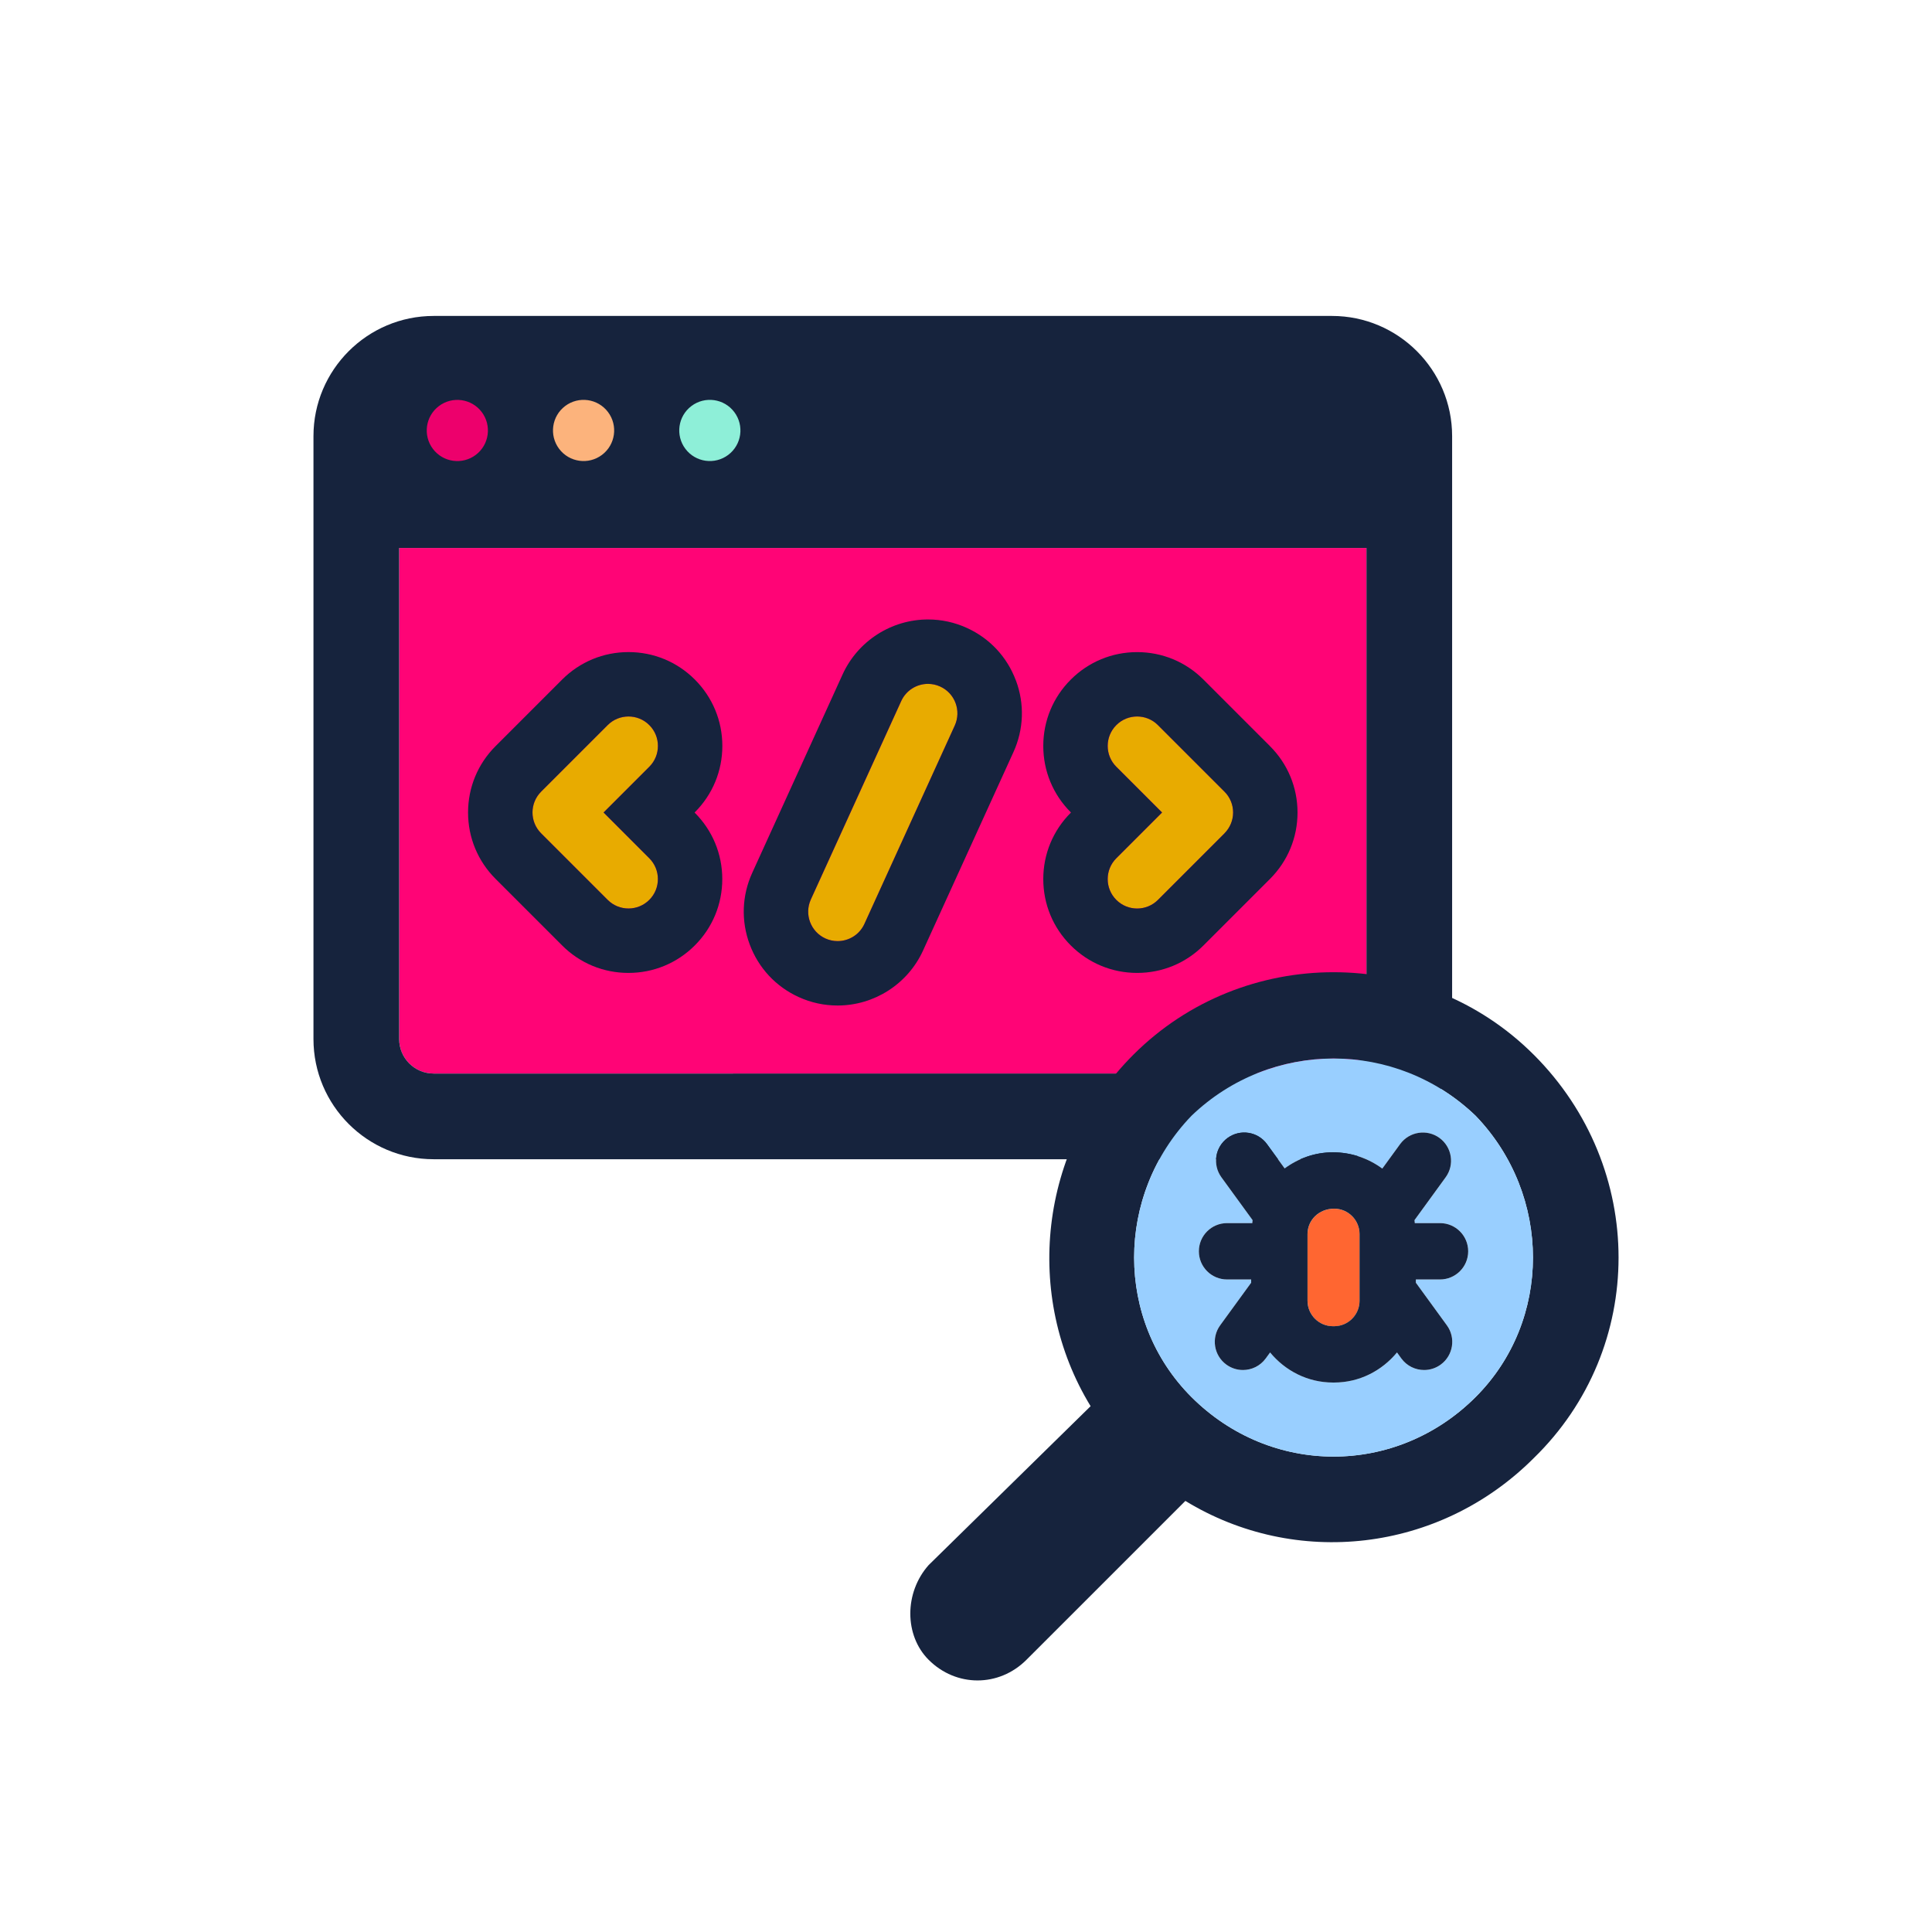
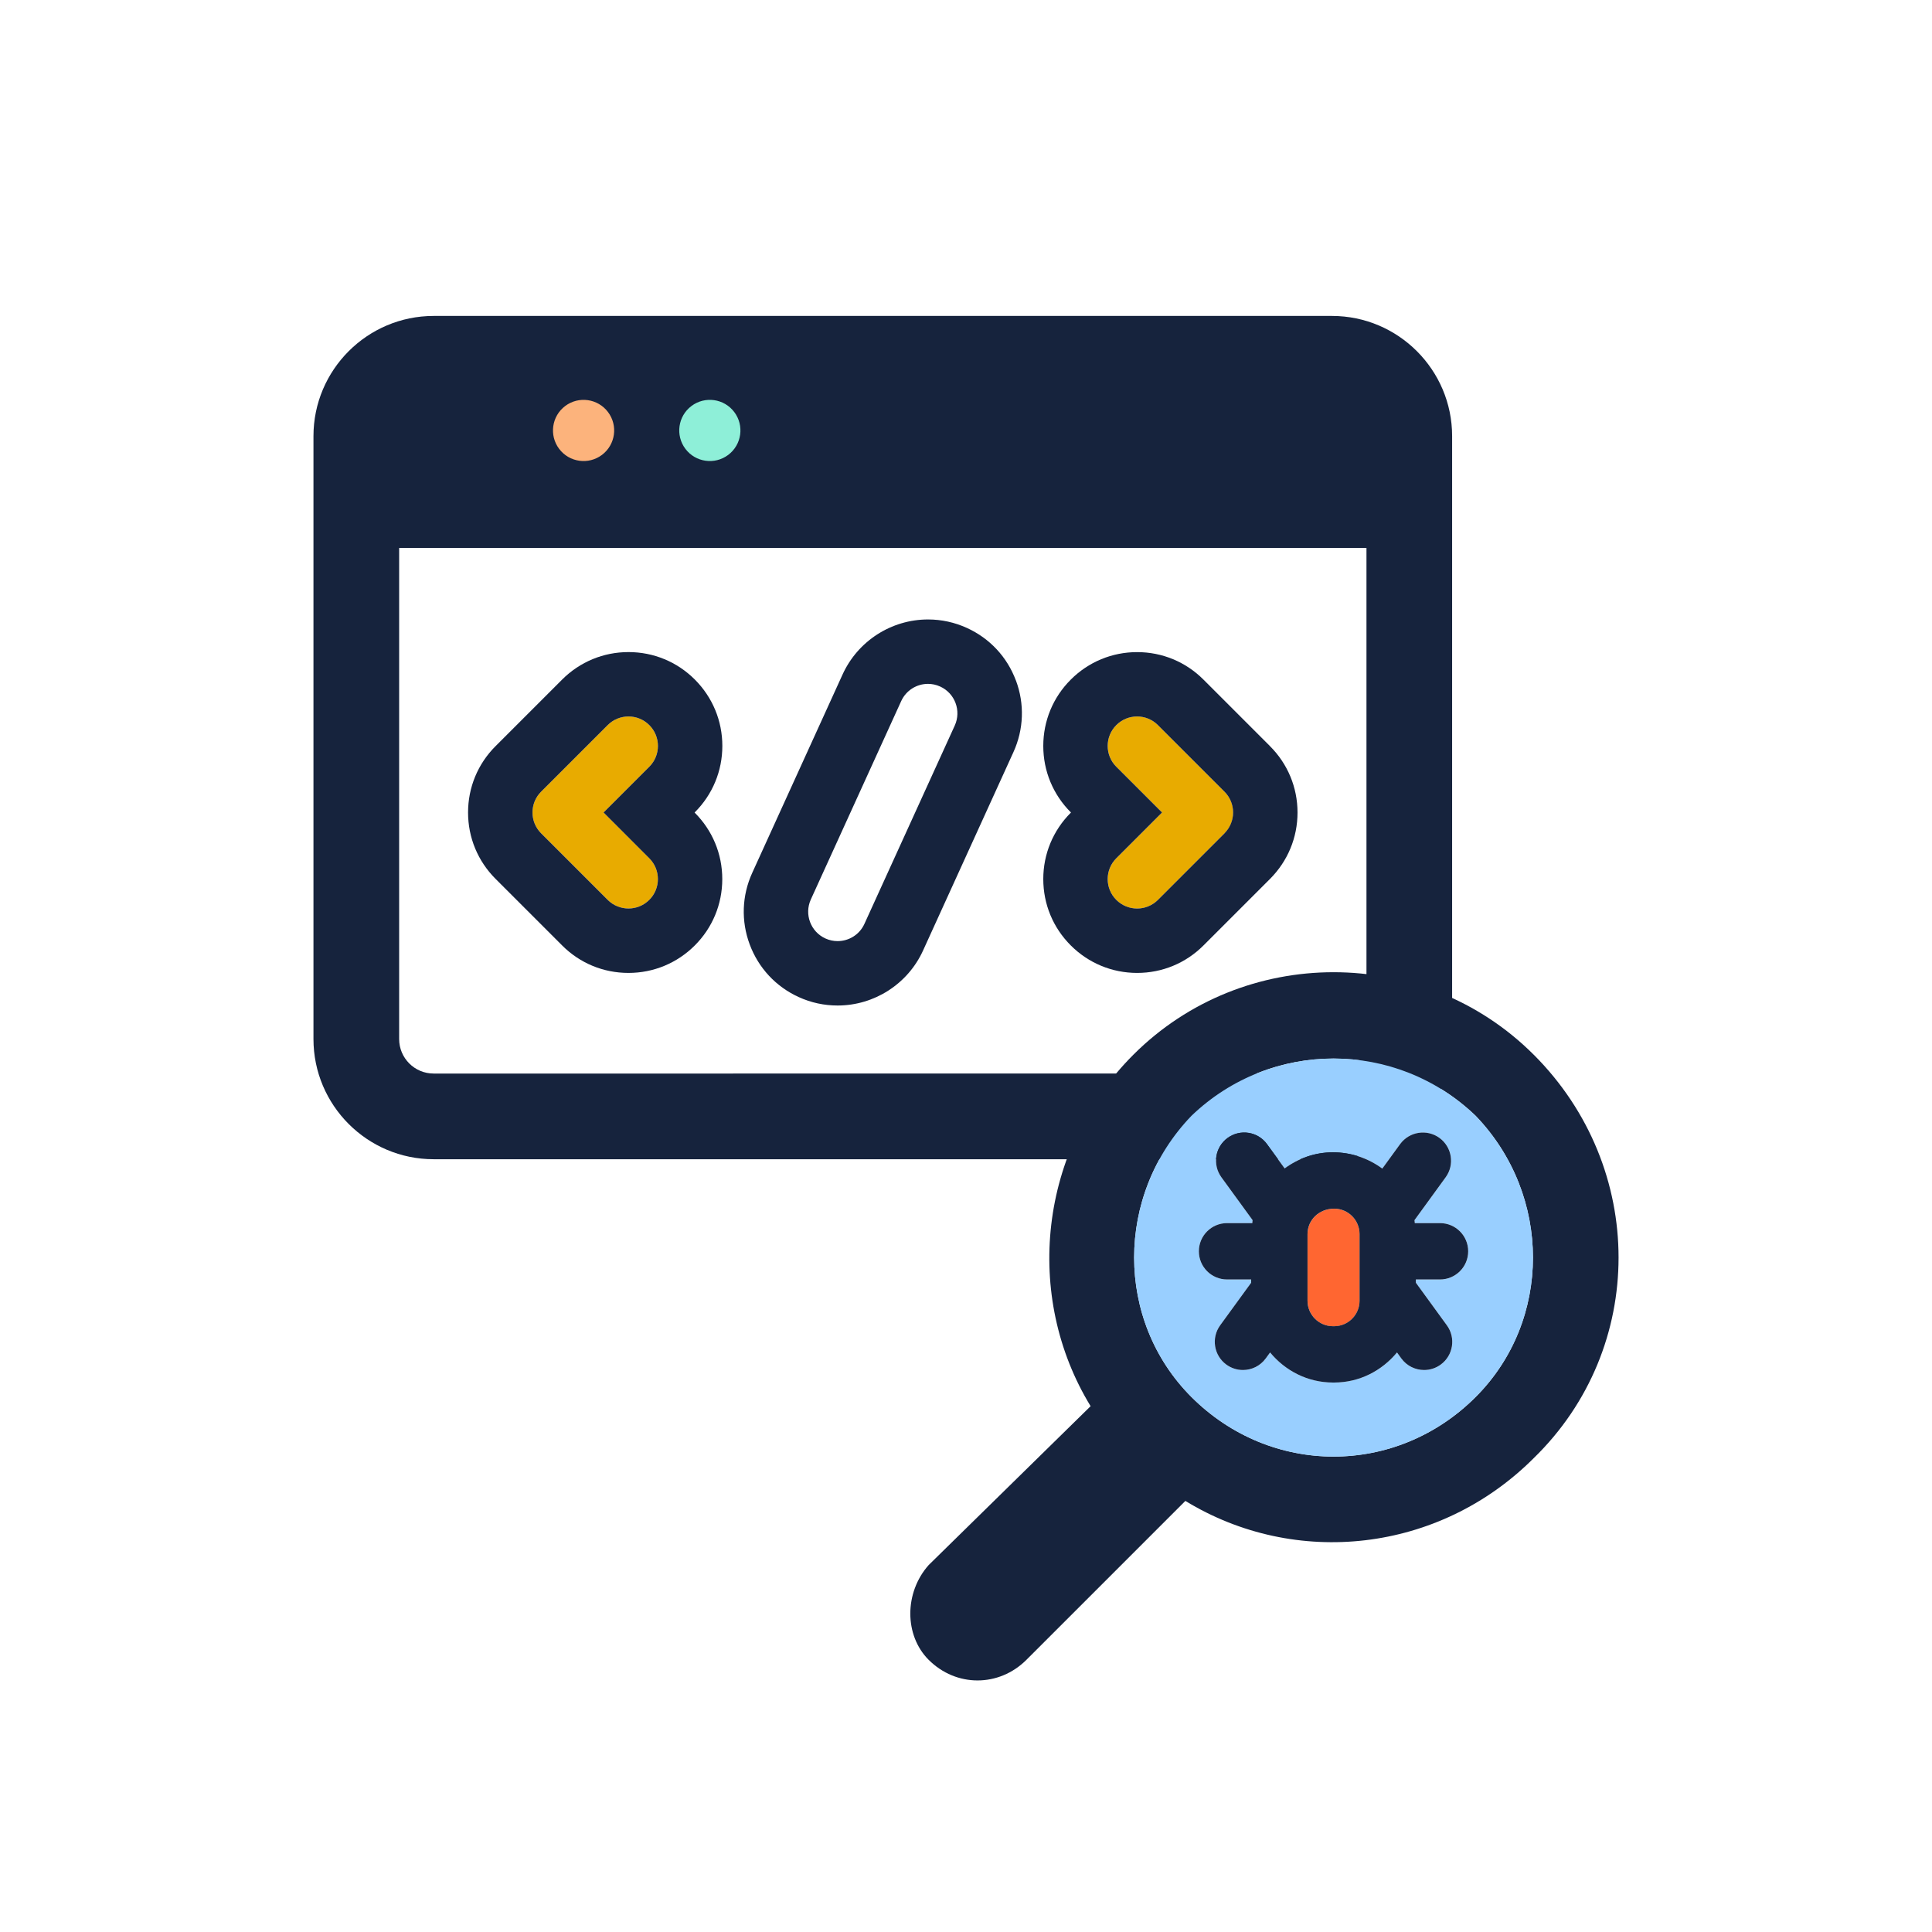
<svg xmlns="http://www.w3.org/2000/svg" viewBox="0 0 60 60">
  <defs>
    <style>.e{fill:#ed006c;}.f{fill:#e8ab00;}.g{fill:#ff0476;}.h{fill:#fcb37c;}.i{fill:#ff6631;}.j{fill:#8eefd8;}.k{fill:#16233d;}.l{fill:#99cfff;}</style>
  </defs>
  <g id="a">
    <g />
    <g>
      <g>
        <g>
          <g>
-             <path class="g" d="M12.396,32.269c0,.591,.48,1.071,1.071,1.071h27.899c.59,0,1.071-.48,1.071-1.071v-15.252H12.396v15.252Z" />
            <path class="k" d="M41.366,9.812H13.467c-2.058,0-3.732,1.674-3.732,3.732v18.725c0,2.058,1.674,3.732,3.732,3.732h27.899c2.058,0,3.731-1.674,3.731-3.732V13.544c0-2.057-1.674-3.732-3.731-3.732Zm1.071,22.457c0,.591-.48,1.071-1.071,1.071H13.467c-.591,0-1.071-.48-1.071-1.071v-15.252h30.041v15.252Z" />
          </g>
          <g>
-             <circle class="e" cx="14.203" cy="13.369" r=".95" transform="translate(-5.186 11.242) rotate(-37.007)" />
            <circle class="h" cx="18.124" cy="13.368" r=".95" transform="translate(-4.396 13.602) rotate(-37.007)" />
            <circle class="j" cx="22.045" cy="13.368" r=".95" transform="translate(-3.606 15.962) rotate(-37.007)" />
          </g>
        </g>
        <g>
          <path class="f" d="M18.744,25.233l1.421-1.421c.357-.357,.357-.936,0-1.293-.178-.178-.412-.268-.646-.268s-.468,.089-.647,.268l-2.067,2.067c-.357,.357-.357,.936,0,1.293l2.067,2.067c.178,.179,.412,.268,.646,.268s.468-.089,.646-.268c.357-.357,.357-.936,0-1.293l-1.42-1.421Z" />
          <path class="k" d="M21.572,25.233l.007-.007c.551-.551,.854-1.283,.854-2.061,0-.779-.304-1.51-.854-2.061-.55-.55-1.281-.853-2.06-.853s-1.51,.303-2.061,.853l-2.068,2.068c-.55,.549-.854,1.281-.854,2.061s.304,1.511,.855,2.062l2.066,2.066c.548,.55,1.28,.854,2.06,.854s1.512-.304,2.062-.855c.548-.548,.852-1.28,.852-2.059s-.304-1.511-.855-2.062l-.005-.005Zm-1.408,2.713c-.178,.179-.413,.268-.646,.268s-.468-.089-.646-.268l-2.067-2.067c-.357-.357-.357-.936,0-1.293l2.067-2.067c.179-.179,.413-.268,.647-.268s.468,.089,.646,.268c.357,.357,.357,.936,0,1.293l-1.421,1.421,1.42,1.421c.357,.357,.357,.936,0,1.293Z" />
          <path class="f" d="M35.961,22.519c-.178-.179-.412-.268-.646-.268s-.468,.089-.646,.268c-.357,.357-.357,.936,0,1.293l1.421,1.421-1.421,1.421c-.357,.357-.357,.936,0,1.293,.179,.179,.413,.268,.647,.268s.468-.089,.646-.268l2.067-2.067c.171-.172,.268-.404,.268-.647s-.096-.475-.268-.646l-2.067-2.067Z" />
          <path class="k" d="M39.44,23.171l-2.065-2.065c-.549-.55-1.281-.854-2.06-.854s-1.512,.304-2.062,.855c-.549,.548-.853,1.28-.853,2.059s.304,1.511,.855,2.062l.005,.005-.006,.007c-.55,.55-.854,1.282-.854,2.06,0,.779,.303,1.511,.854,2.061,.55,.55,1.282,.854,2.061,.854s1.511-.303,2.061-.854l2.066-2.066c.551-.552,.854-1.283,.854-2.061s-.304-1.512-.856-2.062Zm-1.412,2.709l-2.067,2.067c-.178,.178-.412,.268-.646,.268s-.468-.089-.647-.268c-.357-.357-.357-.936,0-1.293l1.421-1.421-1.421-1.421c-.357-.357-.357-.936,0-1.293,.178-.179,.412-.268,.646-.268s.468,.089,.646,.268l2.067,2.067c.172,.171,.268,.404,.268,.646s-.097,.475-.268,.647Z" />
-           <path class="f" d="M29.199,21.321c-.123-.056-.252-.083-.378-.083-.348,0-.68,.199-.833,.536l-2.806,6.16c-.209,.459-.007,1.001,.453,1.211,.123,.056,.252,.082,.378,.082,.347,0,.679-.199,.833-.535l2.806-6.16c.209-.459,.007-1.001-.453-1.211Z" />
          <path class="k" d="M31.549,21.132c-.272-.729-.812-1.308-1.521-1.631-.382-.174-.789-.263-1.208-.263h0c-1.14,0-2.181,.671-2.653,1.708l-2.805,6.159c-.323,.708-.351,1.5-.078,2.229s.812,1.308,1.521,1.631c.384,.175,.79,.262,1.208,.262,1.139,0,2.181-.67,2.653-1.707l2.806-6.16c.323-.708,.351-1.5,.078-2.229Zm-5.537,8.095c-.126,0-.255-.026-.378-.082-.459-.209-.662-.751-.453-1.211l2.806-6.16c.153-.337,.485-.536,.833-.536,.126,0,.255,.027,.378,.083,.459,.209,.662,.751,.453,1.211l-2.806,6.16c-.153,.337-.485,.535-.833,.535Z" />
        </g>
      </g>
      <g>
        <path class="k" d="M47.631,32.755c-3.416-3.416-9.016-3.416-12.433,0-2.942,2.942-3.416,7.498-1.328,10.915l-2.266,2.223-2.764,2.712c-.759,.854-.759,2.183,0,2.942,.854,.854,2.183,.854,3.037,0l2.369-2.368,2.567-2.567c3.416,2.088,7.877,1.613,10.819-1.329,3.512-3.417,3.512-9.016,0-12.528Zm-1.803,10.63c-2.468,2.467-6.359,2.467-8.827,0-2.372-2.373-2.372-6.264,0-8.732,2.468-2.372,6.359-2.372,8.827,0,2.372,2.468,2.372,6.359,0,8.732Z" />
        <path class="l" d="M45.828,34.653c-2.468-2.373-6.359-2.373-8.827,0-2.373,2.468-2.373,6.359,0,8.732,2.468,2.468,6.359,2.468,8.827,0,2.373-2.373,2.373-6.264,0-8.732Zm-1.106,5.082h-.75v.101l.962,1.322c.285,.391,.198,.938-.192,1.222-.155,.113-.336,.167-.514,.167-.271,0-.537-.125-.708-.36l-.134-.185c-.466,.565-1.163,.934-1.951,.934h-.039c-.788,0-1.485-.369-1.951-.934l-.135,.185c-.171,.235-.438,.36-.708,.36-.179,0-.358-.054-.514-.167-.391-.284-.477-.832-.193-1.222l.962-1.322v-.101h-.749c-.483,0-.875-.392-.875-.875s.392-.875,.875-.875h.784c.004-.031,.004-.063,.009-.093l-.968-1.33c-.284-.391-.198-.938,.193-1.223,.391-.284,.938-.198,1.222,.193l.549,.754c.421-.311,.936-.5,1.499-.5,.58,0,1.106,.192,1.534,.505l.552-.759c.284-.391,.832-.477,1.223-.193,.391,.285,.477,.832,.192,1.223l-.967,1.33c.005,.031,.005,.062,.009,.093h.784c.483,0,.875,.392,.875,.875s-.392,.875-.875,.875Z" />
        <path class="i" d="M41.435,37.537c-.474,0-.828,.354-.828,.789v2.073c0,.435,.354,.789,.789,.789h.039c.435,0,.788-.354,.788-.789v-2.073c0-.435-.354-.789-.788-.789Z" />
        <path class="k" d="M44.722,37.985h-.784c-.004-.031-.004-.062-.009-.093l.967-1.33c.285-.391,.198-.938-.192-1.223-.391-.284-.938-.198-1.223,.193l-.552,.759c-.428-.313-.954-.505-1.534-.505-.562,0-1.077,.19-1.499,.5l-.549-.754c-.284-.391-.831-.477-1.222-.193-.391,.285-.477,.832-.193,1.223l.968,1.33c-.005,.03-.005,.062-.009,.093h-.784c-.483,0-.875,.392-.875,.875s.392,.875,.875,.875h.749v.101l-.962,1.322c-.284,.391-.198,.938,.193,1.222,.156,.113,.335,.167,.514,.167,.271,0,.537-.125,.708-.36l.135-.185c.466,.565,1.163,.934,1.951,.934h.039c.788,0,1.484-.369,1.951-.934l.134,.185c.171,.235,.438,.36,.708,.36,.178,0,.359-.054,.514-.167,.391-.284,.477-.832,.192-1.222l-.962-1.322v-.101h.75c.483,0,.875-.392,.875-.875s-.392-.875-.875-.875Zm-2.5,2.413c0,.435-.354,.789-.788,.789h-.039c-.435,0-.789-.354-.789-.789v-2.073c0-.435,.354-.789,.828-.789,.435,0,.788,.354,.788,.789v2.073Z" />
      </g>
    </g>
  </g>
  <g id="b" />
  <g id="c" />
  <g id="d" />
</svg>